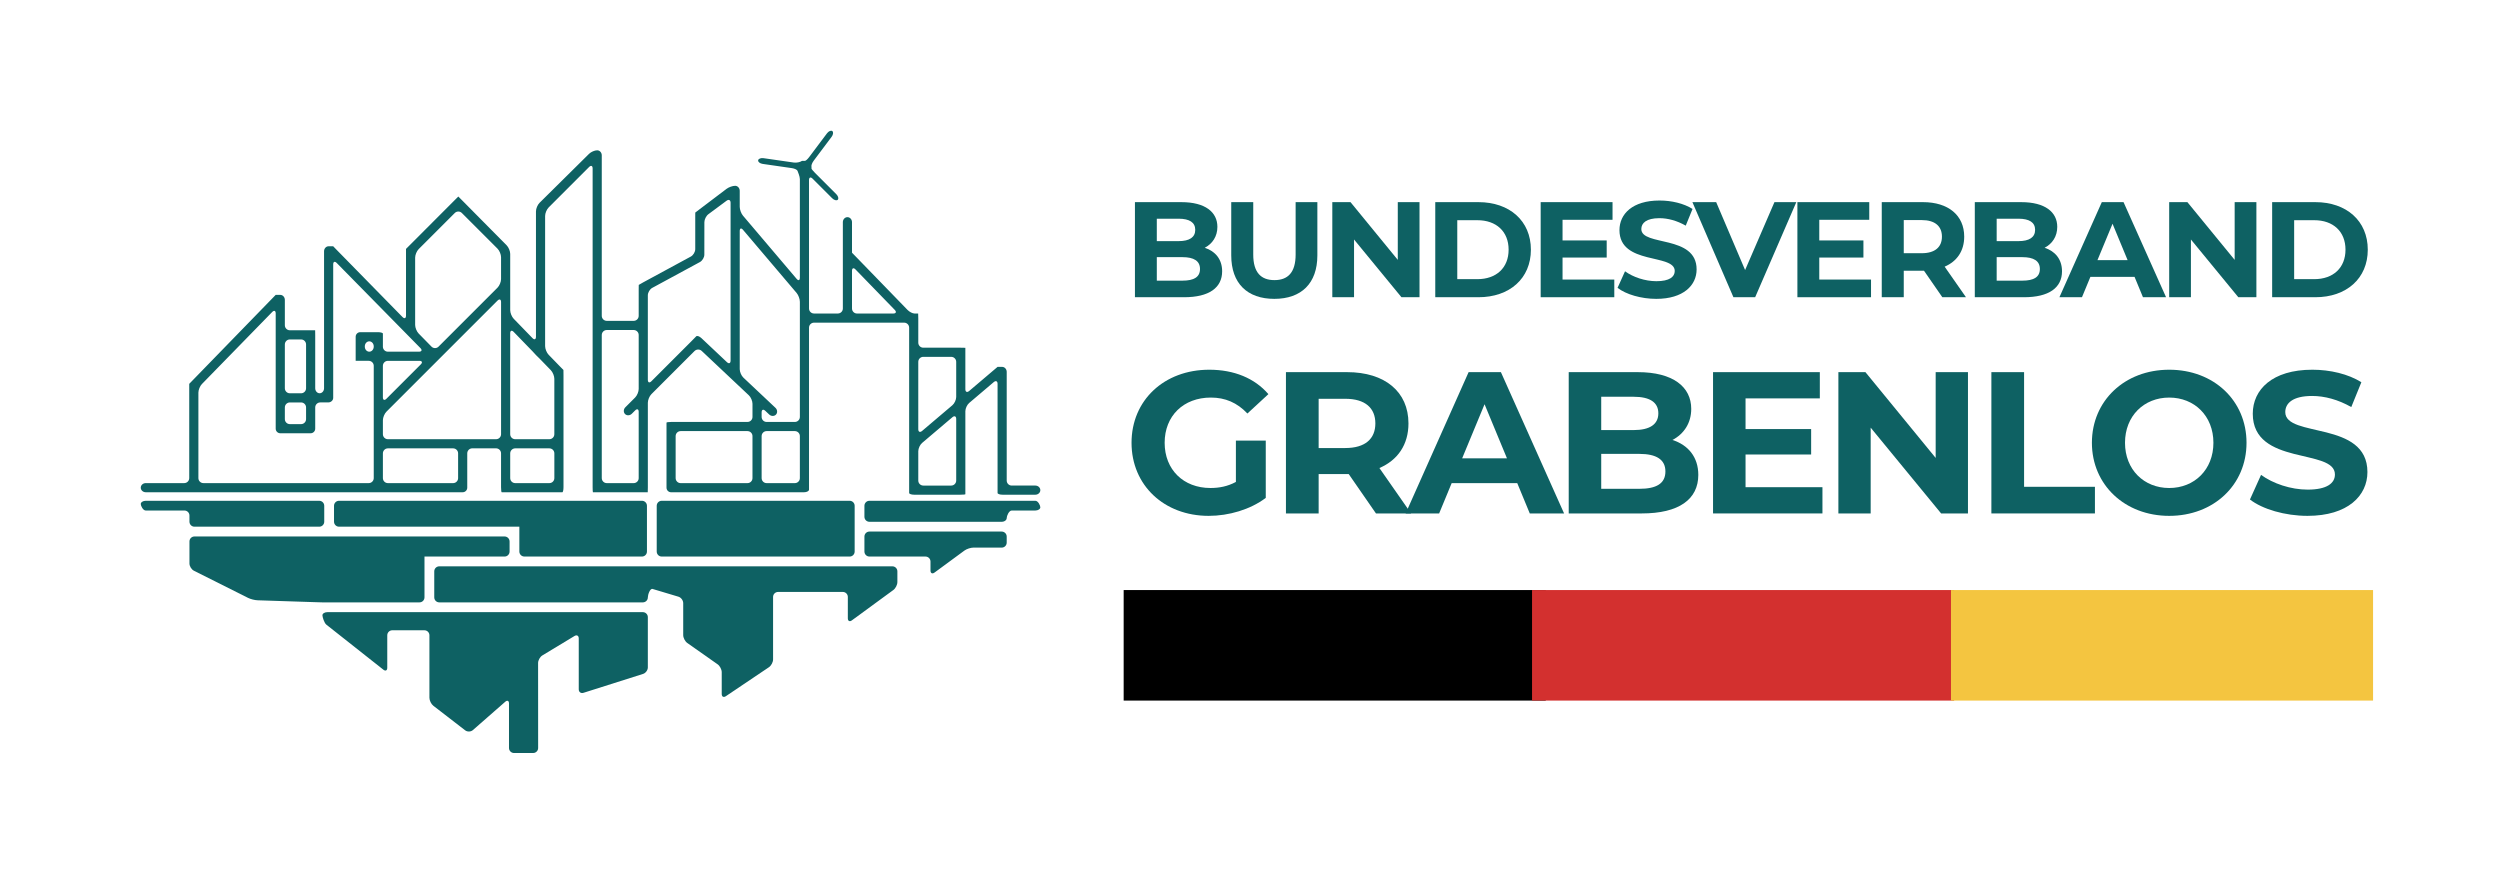
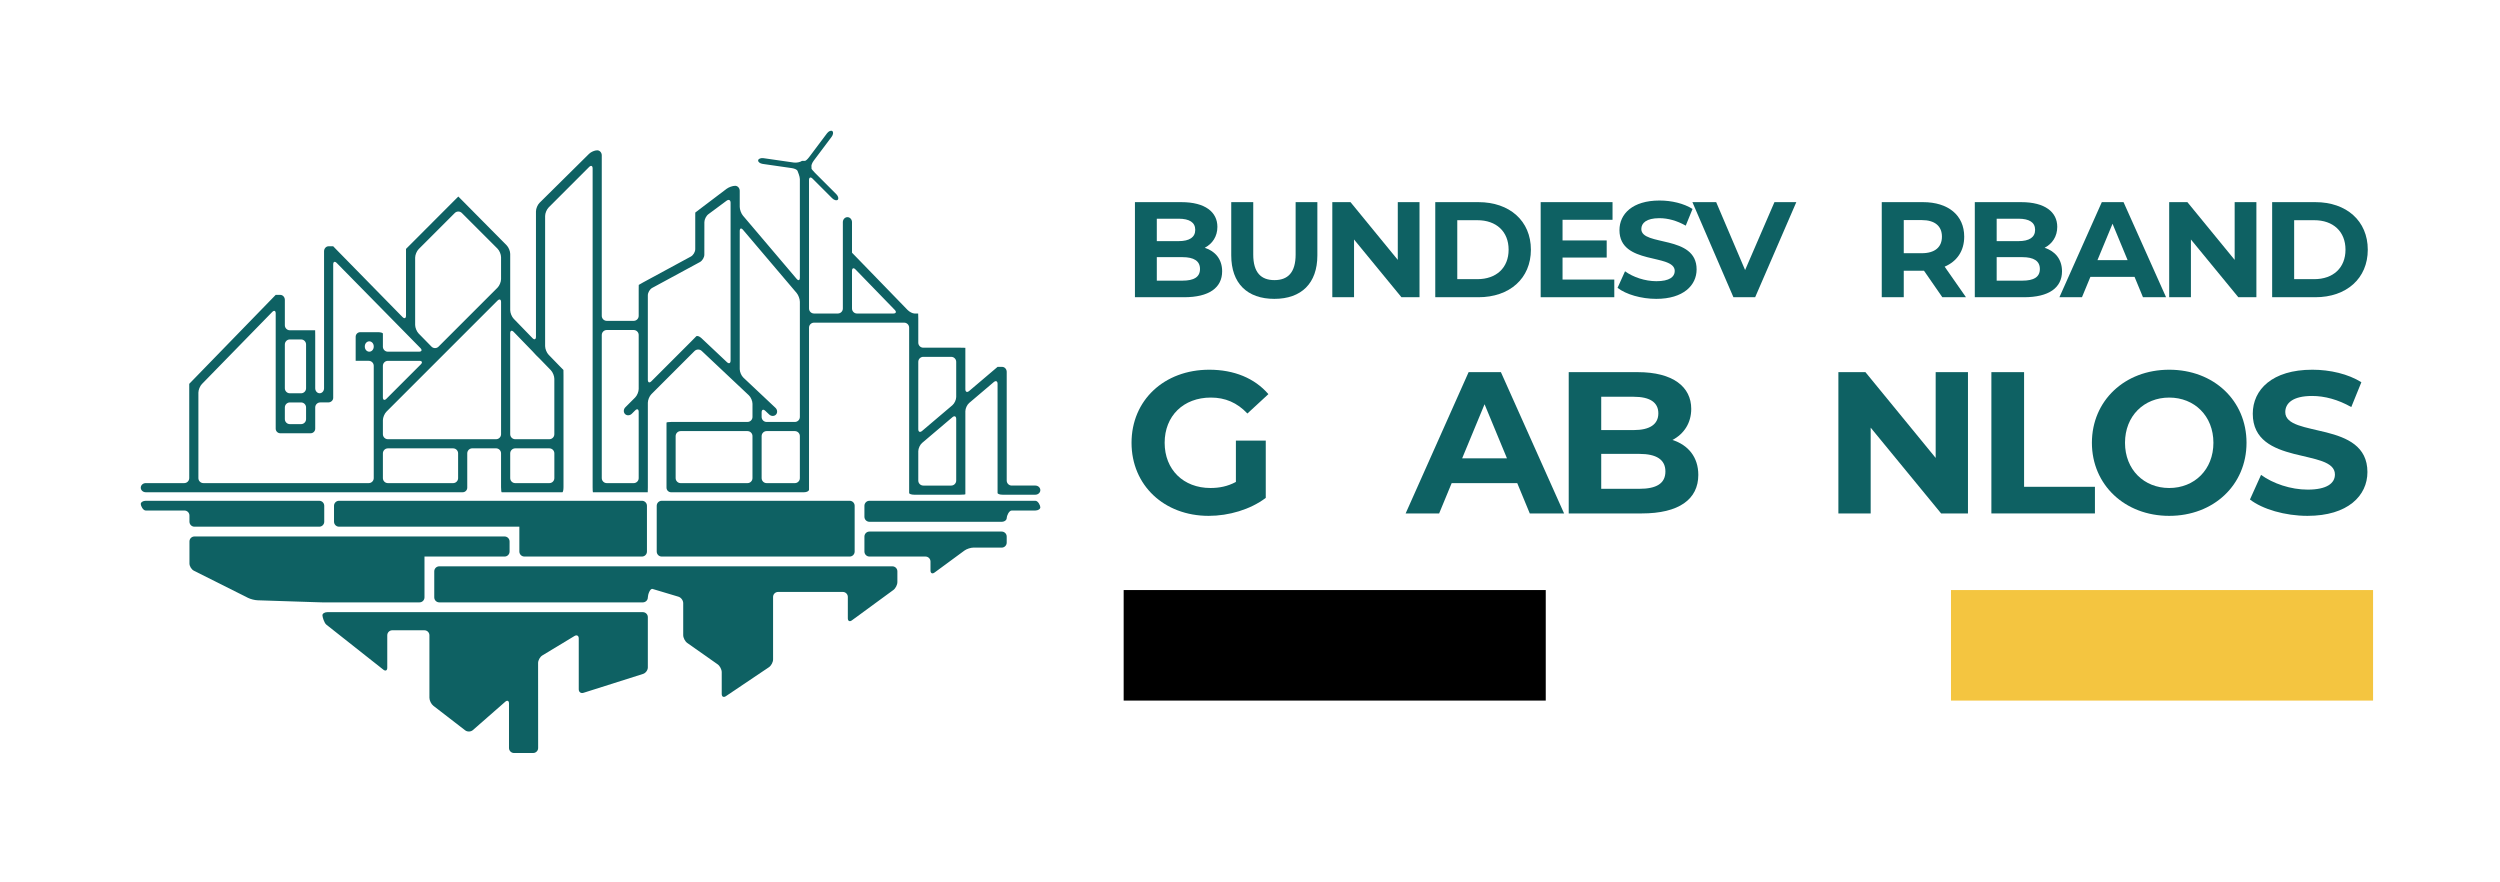
<svg xmlns="http://www.w3.org/2000/svg" id="Ebene_1" data-name="Ebene 1" viewBox="0 0 5000 1765.54" width="425" height="150">
  <defs>
    <style>
      .cls-1 {
        fill: #f4c540;
      }

      .cls-2 {
        fill: #0e6163;
      }

      .cls-3 {
        fill: #d3302f;
      }
    </style>
  </defs>
  <g id="Logo_rechteckig_weiß" data-name="Logo rechteckig weiß">
    <g id="Skyline">
      <g id="Infrastruktur">
        <path class="cls-2" d="M1283.33,1113.63c5.5,0,10-4.5,10-10v-91.61c0-5.5-4.5-10-10-10h-606.17c-5.5,0-10,4.5-10,10v31.87c0,5.5,4.5,10,10,10h331.31c5.5,0,10,0,10-.02s4.4-.02,9.77-.02,9.77,0,9.77.02v49.75c0,5.5,4.5,10,10,10h235.31Z" />
        <path class="cls-2" d="M377.9,1043.9c0,5.5,4.5,10,10,10h249.71c5.5,0,10-4.5,10-10v-31.87c0-5.5-4.5-10-10-10h-347.14c-5.5,0-10,2.92-10,6.5s4.5,12.99,10,12.99h77.42c5.5-.01,10,4.49,10,9.99v12.4Z" />
        <path class="cls-2" d="M643.3,1205.31h194.9c5.5,0,10-4.5,10-10v-81.7s4.4-.02,9.77-.02,9.77,0,9.77.02,4.5.02,10,.02h130.73c5.5,0,10-4.5,10-10v-20.19c0-5.5-4.5-10-10-10H387.91c-5.5,0-10,4.5-10,10v44.08c.01,5.5,4.04,12.02,8.95,14.48l108.3,54.32c4.92,2.47,13.44,4.63,18.93,4.81l117.85,3.85c5.5.18,10.98.33,11.35.33Z" />
        <path class="cls-2" d="M1322.87,1002.03c-5.5,0-10,4.5-10,10v91.61c0,5.5,4.5,10,10,10h376.07c5.5,0,10-4.5,10-10v-91.61c0-5.5-4.5-10-10-10h-376.07Z" />
        <path class="cls-2" d="M1738.48,1002.03c-5.5,0-10,4.5-10,10v22.06c0,5.5,4.5,10,10,10h264.71c5.5,0,10-3.39,10-7.52s4.5-15.05,10-15.05h47.28c5.5,0,10-2.92,10-6.5s-4.5-12.99-10-12.99h-331.99Z" />
        <path class="cls-2" d="M1738.48,1063.63c-5.5,0-10,4.5-10,10v30c0,5.5,4.5,10,10,10h45.93c5.5,0,10,0,10,0s4.5,0,10,0h46.29c5.5,0,10,4.5,10,10v17.95c0,5.5,3.63,7.33,8.06,4.08l59.89-44.02c4.43-3.26,12.56-5.92,18.06-5.92l56.49.04c5.5,0,10-4.49,10-9.99v-12.13c0-5.5-4.5-10-10-10h-264.71Z" />
        <path class="cls-2" d="M877.74,1133.18c-5.5,0-10,4.5-10,10v52.14c0,5.5,4.5,10,10,10h407.37c5.5,0,10-4.46,10-9.9s4.31-18.52,9.58-16.94l51.61,15.46c5.27,1.58,9.58,7.37,9.58,12.87v64.03c0,5.5,3.68,12.59,8.18,15.75l60.69,42.69c4.5,3.16,8.18,10.25,8.18,15.75v43.58c0,5.5,3.73,7.49,8.3,4.42l86.15-57.97c4.56-3.07,8.3-10.08,8.3-15.58v-125.04c0-5.5,4.5-10,10-10h129.59c5.5-.01,10,4.49,10,9.99v42.79c0,5.5,3.63,7.34,8.07,4.09l83.01-60.75c4.44-3.25,8.07-10.41,8.07-15.91v-21.47c0-5.5-4.5-10-10-10h-906.67Z" />
        <path class="cls-2" d="M653.98,1224.86c-5.5,0-10,2.82-10,6.28s3.53,15.34,7.85,18.75l114.04,90.1c4.32,3.41,7.85,1.7,7.85-3.8v-65.04c0-5.5,4.5-10,10-10h64.35c5.5,0,10,4.5,10,10v124.99c0,5.5,3.56,12.75,7.92,16.11l63.62,49.09c4.35,3.36,11.3,3.14,15.44-.48l64.73-56.68c4.14-3.62,7.52-2.09,7.52,3.41v89.14c0,5.5,4.5,10,10,10h38.33c5.5,0,10-4.5,9.99-10l-.09-170.1c0-5.5,3.85-12.33,8.55-15.17l64.24-38.84c4.71-2.85,8.56-.67,8.56,4.83v101.84c0,5.5,4.28,8.64,9.53,6.98l119.18-37.81c5.24-1.66,9.53-7.52,9.53-13.02v-100.56c0-5.5-4.5-10-10-10h-631.13Z" />
      </g>
      <g id="Skyline-2" data-name="Skyline">
        <path class="cls-2" d="M2023.19,971.6c-5.5,0-10-4.5-10-10v-217.5c0-5.5-4.12-10-9.15-10s-9.15,0-9.15,0-3.43,2.91-7.62,6.47l-49.2,41.77c-4.19,3.56-7.62,1.97-7.62-3.53v-82.9c0-.11-4.5-.2-10-.2h-74.19c-5.5,0-10-4.5-10-10v-48.39c0-5.5-.11-10-.25-10h-7.27c-3.86,0-10.16-3.23-13.99-7.18l-104.11-107.3c-3.83-3.95-6.97-7.17-6.99-7.15s-.02-4.48-.02-9.98v-51.2c0-5.5-4.12-10-9.15-10s-9.15,4.5-9.15,10v172.81c0,5.5-4.5,10-10,10h-47.72c-5.5,0-10-4.5-10-10v-256.97c0-5.5,3.18-6.82,7.07-2.93l39.3,39.3c3.89,3.89,8.92,5.23,11.17,2.97s.92-7.28-2.97-11.17l-42.7-42.7c-3.89-3.89-7-7.73-6.9-8.53v-3.22c-.93-2.4,1.01-7.96,4.31-12.36l35.96-47.94c3.3-4.4,3.91-9.57,1.36-11.48-2.55-1.91-7.34.12-10.64,4.52l-35.72,47.62c-3.3,4.4-7.16,7.76-8.57,7.46h-5.66c-3.6,2.63-11,4.14-16.44,3.36l-60.64-8.75c-5.44-.79-10.27,1.15-10.73,4.31-.46,3.16,3.63,6.38,9.07,7.17l58.54,8.45c5.44.79,10.49,3.26,11.22,5.49s4.66,10.99,4.66,16.49v197.22c0,5.5-2.91,6.57-6.47,2.38l-107.38-126.49c-3.56-4.19-6.47-12.12-6.47-17.62v-32.1c0-5.5-4.12-10-9.15-10s-12.74,2.72-17.12,6.03l-54.76,41.44c-4.39,3.32-7.95,6.06-7.93,6.1s.03.06,0,.06-.05,4.5-.05,10v63.16c0,5.5-3.96,12.14-8.79,14.76l-95.58,51.79c-4.84,2.62-8.74,4.86-8.68,4.97s.06.21,0,.21-.11,4.5-.11,10v51.71c0,5.5-4.5,10-10,10h-53.89c-5.5,0-10-4.5-10-10v-321.26c0-5.5-4.12-10-9.15-10s-12.35,3.17-16.26,7.03l-99.14,98.11c-3.91,3.87-7.11,11.53-7.11,17.03v250.84c0,5.5-3.13,6.77-6.96,2.82l-37.63-38.79c-3.83-3.95-6.96-11.68-6.96-17.18v-112.55c0-5.5-3.17-13.2-7.04-17.11l-76.87-77.63c-3.87-3.91-7.03-7.11-7.03-7.11s-.72-.74-1.62-1.63c-.89-.89-3.06-3.08-4.82-4.85-1.76-1.78-6.41-6.45-6.42-6.44s-.03.01-.05,0-3.2,3.16-7.09,7.05l-90.49,90.64c-3.89,3.89-7.07,7.08-7.07,7.08s0,4.5,0,10v123.47c0,5.5-3.15,6.79-7,2.86l-131.67-134.33c-3.85-3.93-7-7.18-7-7.22s-4.12-.08-9.15-.08-9.15,4.5-9.15,10v274.16c0,5.5-3.98,10-8.84,10s-8.84-4.5-8.84-10v-106.04c0-5.5-.06-10-.13-10h-50.64c-5.5,0-10-4.5-10-10v-50.83c0-5.5-4.12-10-9.15-10s-9.15,0-9.15,0,0,0,0,0-3.14,3.23-6.97,7.17l-159.07,163.67c-3.83,3.94-6.97,7.17-6.97,7.17s0,4.5,0,10v178.62c0,5.5-4.5,10-10,10h-77c-5.5,0-10,4.12-10,9.15s4.5,9.15,10,9.15h634.14c5.03,0,9.15-4.12,9.15-9.15v-68.72c0-5.5,4.5-10,10-10h47.63c5.5,0,10,4.5,10,10v67.87c0,5.5.58,10,1.28,10h121.37c1.26,0,2.3-4.5,2.3-10v-224.7c0-5.5-.06-10-.12-10s-3.26-3.23-7.09-7.18l-22.61-23.3c-3.83-3.95-6.96-11.68-6.96-17.18v-260.44c0-5.5,3.18-13.18,7.07-17.07l80.92-80.92c3.89-3.89,7.07-2.57,7.07,2.93v637.86c0,5.5.27,10,.6,10h109.68c.12,0,.21-4.5.21-10v-169.16c0-5.5,3.18-13.18,7.07-17.07l86.34-86.34c3.89-3.89,10.35-3.99,14.35-.22l94.34,88.83c4,3.77,7.28,11.36,7.28,16.86v26.41c0,5.5-4.5,10-10,10h-152.05c-5.5,0-10,.61-10,1.37v130.19c0,5.03,4.12,9.15,9.15,9.15h266.01c5.5,0,10-2.38,10-5.28v-324.08c0-5.5,4.5-10,10-10h180.35c5.5,0,10,4.5,10,10v330.74c0,1.94,4.5,3.53,10,3.53h92.49c5.5,0,10-.43,10-.95v-166.13c0-5.5,3.43-12.91,7.62-16.47l49.2-41.77c4.19-3.56,7.62-1.97,7.62,3.53v218.26c0,1.94,4.5,3.53,10,3.53h65.58c5.5,0,10-4.12,10-9.15s-4.5-9.15-10-9.15h-47.28ZM829.51,515.49c0-5.5,3.18-13.18,7.07-17.07l72.23-72.23c3.89-3.89,10.25-3.89,14.14,0l71.38,71.38c3.89,3.89,7.07,11.57,7.07,17.07v43.88c0,5.5-3.18,13.18-7.07,17.07l-118.05,118.05c-3.89,3.89-10.22,3.86-14.07-.07l-25.7-26.22c-3.85-3.93-7-11.64-7-17.14v-134.73ZM764.95,732.01c0-5.5,4.5-10,10-10h62.96c5.5,0,6.82,3.18,2.93,7.07l-68.82,68.82c-3.89,3.89-7.07,2.57-7.07-2.93v-62.96ZM601.25,679.21c5.5,0,10,4.5,10,10v87.74c0,5.5-4.5,10-10,10h-22.47c-5.5,0-10-4.5-10-10v-87.74c0-5.5,4.5-10,10-10h22.47ZM568.78,815.25c0-5.5,4.5-10,10-10h22.47c5.5,0,10,4.5,10,10v23.39c0,5.5-4.5,10-10,10h-22.47c-5.5,0-10-4.5-10-10v-23.39ZM395.78,785.67c0-5.5,3.14-13.22,6.98-17.16l140.74-144.24c3.84-3.94,6.98-2.66,6.98,2.84v230.67c0,5.03,4.12,9.15,9.15,9.15h60.77c5.03,0,9.15-4.12,9.15-9.15v-42.54c0-5.5,4.5-10,10-10h15.99c5.5,0,10-4.12,10-9.15s0-9.15,0-9.15,0-4.5,0-10v-247.9c0-5.5,3.16-6.79,7.01-2.87l167.56,170.41c3.86,3.92,2.51,7.13-2.99,7.13h-62.16c-5.5,0-10-4.5-10-10v-26.12c0-1.61-4.5-2.93-10-2.93h-35.32c-5.03,0-9.15,4.12-9.15,9.15v48.19s4.5,0,10,0h16.17c5.5,0,10,4.5,10,10v224.69c0,5.5-4.5,10-10,10h-330.87c-5.5,0-10-4.5-10-10v-171.04ZM746.65,693.72c0,5.5-4.02,10-8.93,10s-8.93-4.5-8.93-10v-.75c0-5.5,4.02-10,8.93-10s8.93,4.5,8.93,10v.75ZM915.47,956.7c0,5.5-4.5,10-10,10h-130.51c-5.5,0-10-4.5-10-10v-49.57c0-5.5,4.5-10,10-10h130.51c5.5,0,10,4.5,10,10v49.57ZM943.77,878.83h-168.81c-5.5,0-10-4.5-10-10v-27.98c0-5.5,3.18-13.18,7.07-17.07l222.31-222.31c3.89-3.89,7.07-2.57,7.07,2.93v264.43c0,5.5-4.5,10-10,10h-47.63ZM1108.05,956.7c0,5.5-4.5,10-10,10h-68.34c-5.5,0-10-4.5-10-10v-49.57c0-5.5,4.5-10,10-10h68.34c5.5,0,10,4.5,10,10v49.57ZM1029.7,878.83c-5.5,0-10-4.5-10-10v-201.91c0-5.5,3.13-6.77,6.96-2.82l37.63,38.79c3.83,3.95,6.96,7.34,6.96,7.53s.15.35.34.35,3.48,3.23,7.31,7.18l22.17,22.85c3.83,3.95,6.96,11.68,6.96,17.18v110.86c0,5.5-4.5,10-10,10h-68.34ZM1276.81,956.7c0,5.5-4.5,10-10,10h-53.89c-5.5,0-10-4.5-10-10v-286.38c0-5.5,4.5-10,10-10h53.89c5.5,0,10,4.5,10,10v107.94c0,5.5-3.18,13.18-7.07,17.07l-19.61,19.61c-3.89,3.89-4.16,9.98-.6,13.54,3.56,3.56,9.65,3.29,13.54-.6l6.67-6.67c3.89-3.89,7.07-2.57,7.07,2.93v132.56ZM1295.11,590.8c0-5.5,3.96-12.14,8.79-14.76l95.46-51.72c4.84-2.62,8.8-9.26,8.8-14.76l.08-65.02c0-5.5,3.63-12.68,8.05-15.95l36.35-26.94c4.42-3.27,8.03-1.45,8.03,4.05v315.83c0,5.5-3.28,6.92-7.28,3.14l-51.11-48.13c-4-3.77-8.72-5.33-10.47-3.46s-6.37,6.57-10.26,10.46l-79.37,79.37c-3.89,3.89-7.07,2.57-7.07-2.93v-169.16ZM1350.74,872.6c0-5.5,4.5-10,10-10h133.75c5.5,0,10,4.5,10,10v84.11c0,5.5-4.5,10-10,10h-133.75c-5.5,0-10-4.5-10-10v-84.11ZM1599.3,956.7c0,5.5-4.5,10-10,10h-56.51c-5.5,0-10-4.5-10-10v-84.11c0-5.5,4.5-10,10-10h56.51c5.5,0,10,4.5,10,10v84.11ZM1599.3,834.3c0,5.5-4.5,10-10,10h-56.51c-5.5,0-10-4.5-10-10v-9.18c0-5.5,3.28-6.92,7.28-3.14l7.86,7.4c4,3.77,10.1,3.86,13.55.19s3-9.75-1.01-13.52l-64.22-60.47c-4-3.77-7.28-11.36-7.28-16.86v-276.57c0-5.5,2.91-6.57,6.47-2.38l107.38,126.49c3.56,4.19,6.47,12.12,6.47,17.62v230.39ZM1703.62,541.91c0-5.5,3.13-6.77,6.96-2.82l78.66,81.07c3.83,3.95,2.46,7.18-3.04,7.18h-72.58c-5.5,0-10-4.5-10-10v-75.42ZM1902.14,714.02c5.5,0,10,4.5,10,10v70.33c0,5.5-3.43,12.91-7.62,16.47l-60.65,51.48c-4.19,3.56-7.62,1.97-7.62-3.53v-134.75c0-5.5,4.5-10,10-10h55.89ZM1912.14,961.6c0,5.5-4.5,10-10,10h-55.89c-5.5,0-10-4.5-10-10v-58.82c0-5.5,3.43-12.91,7.62-16.47l60.65-51.48c4.19-3.56,7.62-1.97,7.62,3.53v123.25Z" />
      </g>
    </g>
    <g>
      <g>
        <rect x="2247.2" y="1180.66" width="844.58" height="221.17" />
-         <rect class="cls-3" x="3064.36" y="1180.66" width="844.58" height="221.17" />
        <rect class="cls-1" x="3902.62" y="1180.66" width="844.58" height="221.17" />
      </g>
      <g>
        <g>
          <path class="cls-2" d="M2444.26,542.82c0,32.89-26.09,51.92-76.11,51.92h-98.39v-190.26h92.96c47.57,0,72.03,19.84,72.03,49.47,0,19.03-9.79,33.7-25.28,41.86,21.2,6.79,34.79,23.1,34.79,47.02ZM2313.52,437.63v44.85h43.76c21.47,0,33.16-7.61,33.16-22.56s-11.69-22.29-33.16-22.29h-43.76ZM2399.96,538.2c0-16.04-12.23-23.65-35.06-23.65h-51.37v47.02h51.37c22.83,0,35.06-7.07,35.06-23.38Z" />
          <path class="cls-2" d="M2462.47,511.02v-106.55h44.03v104.92c0,36.15,15.76,51.1,42.4,51.1s42.4-14.95,42.4-51.1v-104.92h43.49v106.55c0,55.99-32.07,86.98-86.16,86.98s-86.16-30.99-86.16-86.98Z" />
          <path class="cls-2" d="M2839.19,404.47v190.26h-36.15l-94.86-115.52v115.52h-43.49v-190.26h36.42l94.59,115.52v-115.52h43.49Z" />
          <path class="cls-2" d="M2870.71,404.47h86.43c62.24,0,104.92,37.51,104.92,95.13s-42.67,95.13-104.92,95.13h-86.43v-190.26ZM2954.97,558.58c37.78,0,62.51-22.56,62.51-58.98s-24.73-58.98-62.51-58.98h-40.23v117.96h40.23Z" />
          <path class="cls-2" d="M3228.94,559.4v35.33h-147.32v-190.26h143.79v35.33h-100.02v41.31h88.34v34.25h-88.34v44.03h103.56Z" />
          <path class="cls-2" d="M3235.46,575.98l14.95-33.16c16.04,11.69,39.96,19.84,62.79,19.84,26.09,0,36.69-8.7,36.69-20.38,0-35.61-110.62-11.14-110.62-81.81,0-32.34,26.09-59.25,80.18-59.25,23.92,0,48.38,5.71,66.05,16.85l-13.59,33.43c-17.67-10.06-35.88-14.95-52.73-14.95-26.09,0-36.15,9.79-36.15,21.74,0,35.06,110.62,10.87,110.62,80.73,0,31.8-26.37,58.98-80.73,58.98-30.17,0-60.61-8.97-77.46-22.02Z" />
          <path class="cls-2" d="M3593.15,404.47l-82.36,190.26h-43.49l-82.08-190.26h47.57l57.89,135.9,58.71-135.9h43.76Z" />
-           <path class="cls-2" d="M3742.64,559.4v35.33h-147.32v-190.26h143.79v35.33h-100.02v41.31h88.34v34.25h-88.34v44.03h103.56Z" />
          <path class="cls-2" d="M3885.33,594.73l-36.69-53h-40.5v53h-44.03v-190.26h82.36c50.83,0,82.63,26.37,82.63,69.04,0,28.54-14.41,49.47-39.14,60.07l42.67,61.16h-47.29ZM3844.02,440.35h-35.88v66.32h35.88c26.91,0,40.5-12.5,40.5-33.16s-13.59-33.16-40.5-33.16Z" />
          <path class="cls-2" d="M4124.78,542.82c0,32.89-26.09,51.92-76.11,51.92h-98.39v-190.26h92.96c47.57,0,72.03,19.84,72.03,49.47,0,19.03-9.78,33.7-25.28,41.86,21.2,6.79,34.79,23.1,34.79,47.02ZM3994.05,437.63v44.85h43.76c21.47,0,33.16-7.61,33.16-22.56s-11.69-22.29-33.16-22.29h-43.76ZM4080.48,538.2c0-16.04-12.23-23.65-35.06-23.65h-51.37v47.02h51.37c22.83,0,35.06-7.07,35.06-23.38Z" />
          <path class="cls-2" d="M4269.93,553.96h-88.34l-16.85,40.77h-45.12l84.8-190.26h43.49l85.08,190.26h-46.21l-16.85-40.77ZM4256.06,520.53l-30.17-72.84-30.17,72.84h60.34Z" />
          <path class="cls-2" d="M4513.73,404.47v190.26h-36.15l-94.86-115.52v115.52h-43.49v-190.26h36.42l94.59,115.52v-115.52h43.49Z" />
          <path class="cls-2" d="M4545.26,404.47h86.43c62.24,0,104.92,37.51,104.92,95.13s-42.67,95.13-104.92,95.13h-86.43v-190.26ZM4629.52,558.58c37.78,0,62.51-22.56,62.51-58.98s-24.73-58.98-62.51-58.98h-40.23v117.96h40.23Z" />
        </g>
        <g>
          <path class="cls-2" d="M2471.76,881.56h59.78v114.7c-31.1,23.43-73.91,35.95-114.3,35.95-88.85,0-154.28-60.99-154.28-146.21s65.43-146.21,155.5-146.21c49.68,0,90.87,16.96,118.34,48.87l-42,38.77c-20.6-21.81-44.43-31.91-73.1-31.91-54.93,0-92.49,36.75-92.49,90.47s37.56,90.47,91.68,90.47c17.77,0,34.33-3.23,50.89-12.12v-82.8Z" />
-           <path class="cls-2" d="M2752.05,1027.36l-54.52-78.76h-60.18v78.76h-65.43v-282.72h122.38c75.53,0,122.78,39.18,122.78,102.59,0,42.41-21.41,73.51-58.16,89.26l63.41,90.87h-70.27ZM2690.66,797.95h-53.31v98.55h53.31c39.98,0,60.18-18.58,60.18-49.27s-20.19-49.27-60.18-49.27Z" />
          <path class="cls-2" d="M3034.76,966.78h-131.26l-25.04,60.58h-67.04l126.01-282.72h64.62l126.42,282.72h-68.66l-25.04-60.58ZM3014.17,917.1l-44.83-108.24-44.83,108.24h89.66Z" />
          <path class="cls-2" d="M3397.04,950.22c0,48.87-38.77,77.14-113.09,77.14h-146.21v-282.72h138.13c70.68,0,107.03,29.48,107.03,73.51,0,28.27-14.54,50.08-37.56,62.2,31.5,10.1,51.7,34.33,51.7,69.87ZM3202.77,793.91v66.64h65.03c31.91,0,49.27-11.31,49.27-33.52s-17.37-33.12-49.27-33.12h-65.03ZM3331.21,943.35c0-23.83-18.17-35.14-52.1-35.14h-76.33v69.87h76.33c33.93,0,52.1-10.5,52.1-34.73Z" />
-           <path class="cls-2" d="M3645.43,974.86v52.5h-218.91v-282.72h213.66v52.5h-148.63v61.39h131.26v50.89h-131.26v65.43h153.88Z" />
          <path class="cls-2" d="M3936.62,744.64v282.72h-53.72l-140.96-171.65v171.65h-64.62v-282.72h54.12l140.55,171.65v-171.65h64.62Z" />
          <path class="cls-2" d="M3983.47,744.64h65.43v229.41h141.76v53.31h-207.19v-282.72Z" />
          <path class="cls-2" d="M4184.6,886c0-84.01,65.43-146.21,154.69-146.21s154.69,61.79,154.69,146.21-65.83,146.21-154.69,146.21-154.69-62.2-154.69-146.21ZM4427.74,886c0-53.72-37.97-90.47-88.45-90.47s-88.45,36.75-88.45,90.47,37.97,90.47,88.45,90.47,88.45-36.75,88.45-90.47Z" />
          <path class="cls-2" d="M4500.84,999.49l22.21-49.27c23.83,17.37,59.37,29.48,93.3,29.48,38.77,0,54.52-12.92,54.52-30.29,0-52.91-164.38-16.56-164.38-121.57,0-48.06,38.77-88.05,119.15-88.05,35.54,0,71.89,8.48,98.14,25.04l-20.19,49.68c-26.25-14.94-53.31-22.21-78.35-22.21-38.77,0-53.72,14.54-53.72,32.31,0,52.1,164.38,16.16,164.38,119.95,0,47.25-39.18,87.64-119.95,87.64-44.83,0-90.07-13.33-115.11-32.71Z" />
        </g>
      </g>
    </g>
  </g>
</svg>